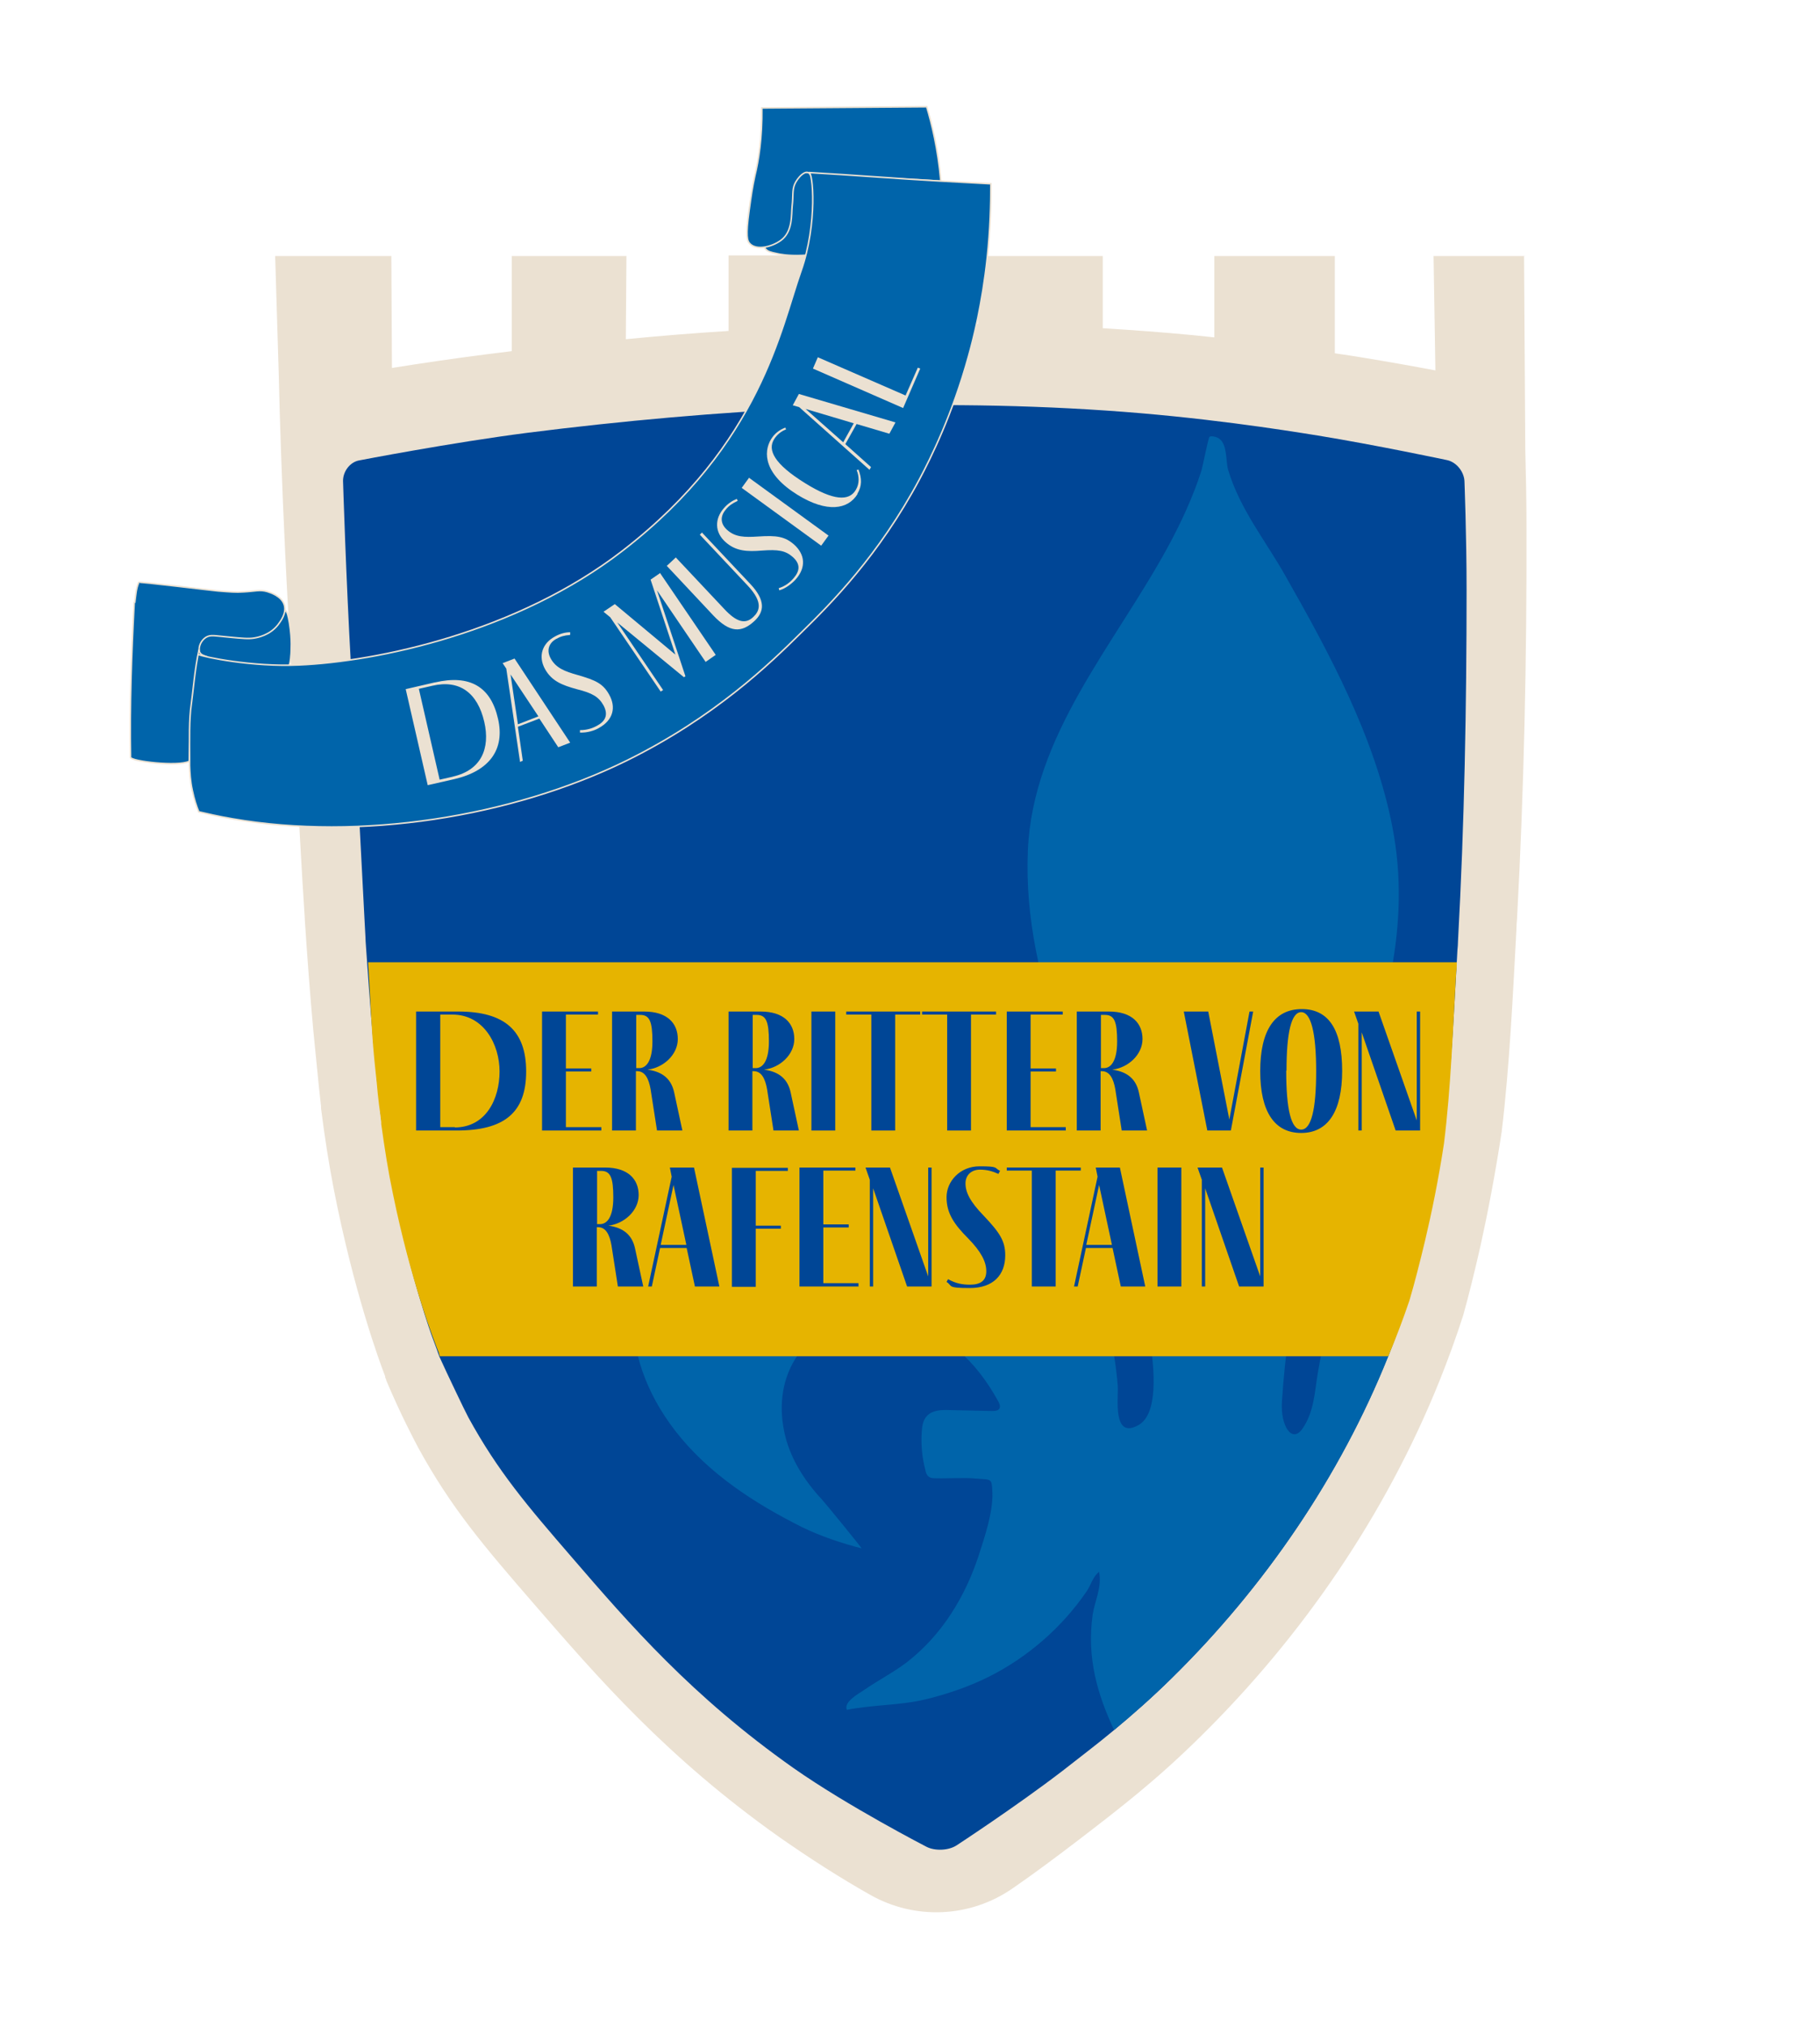
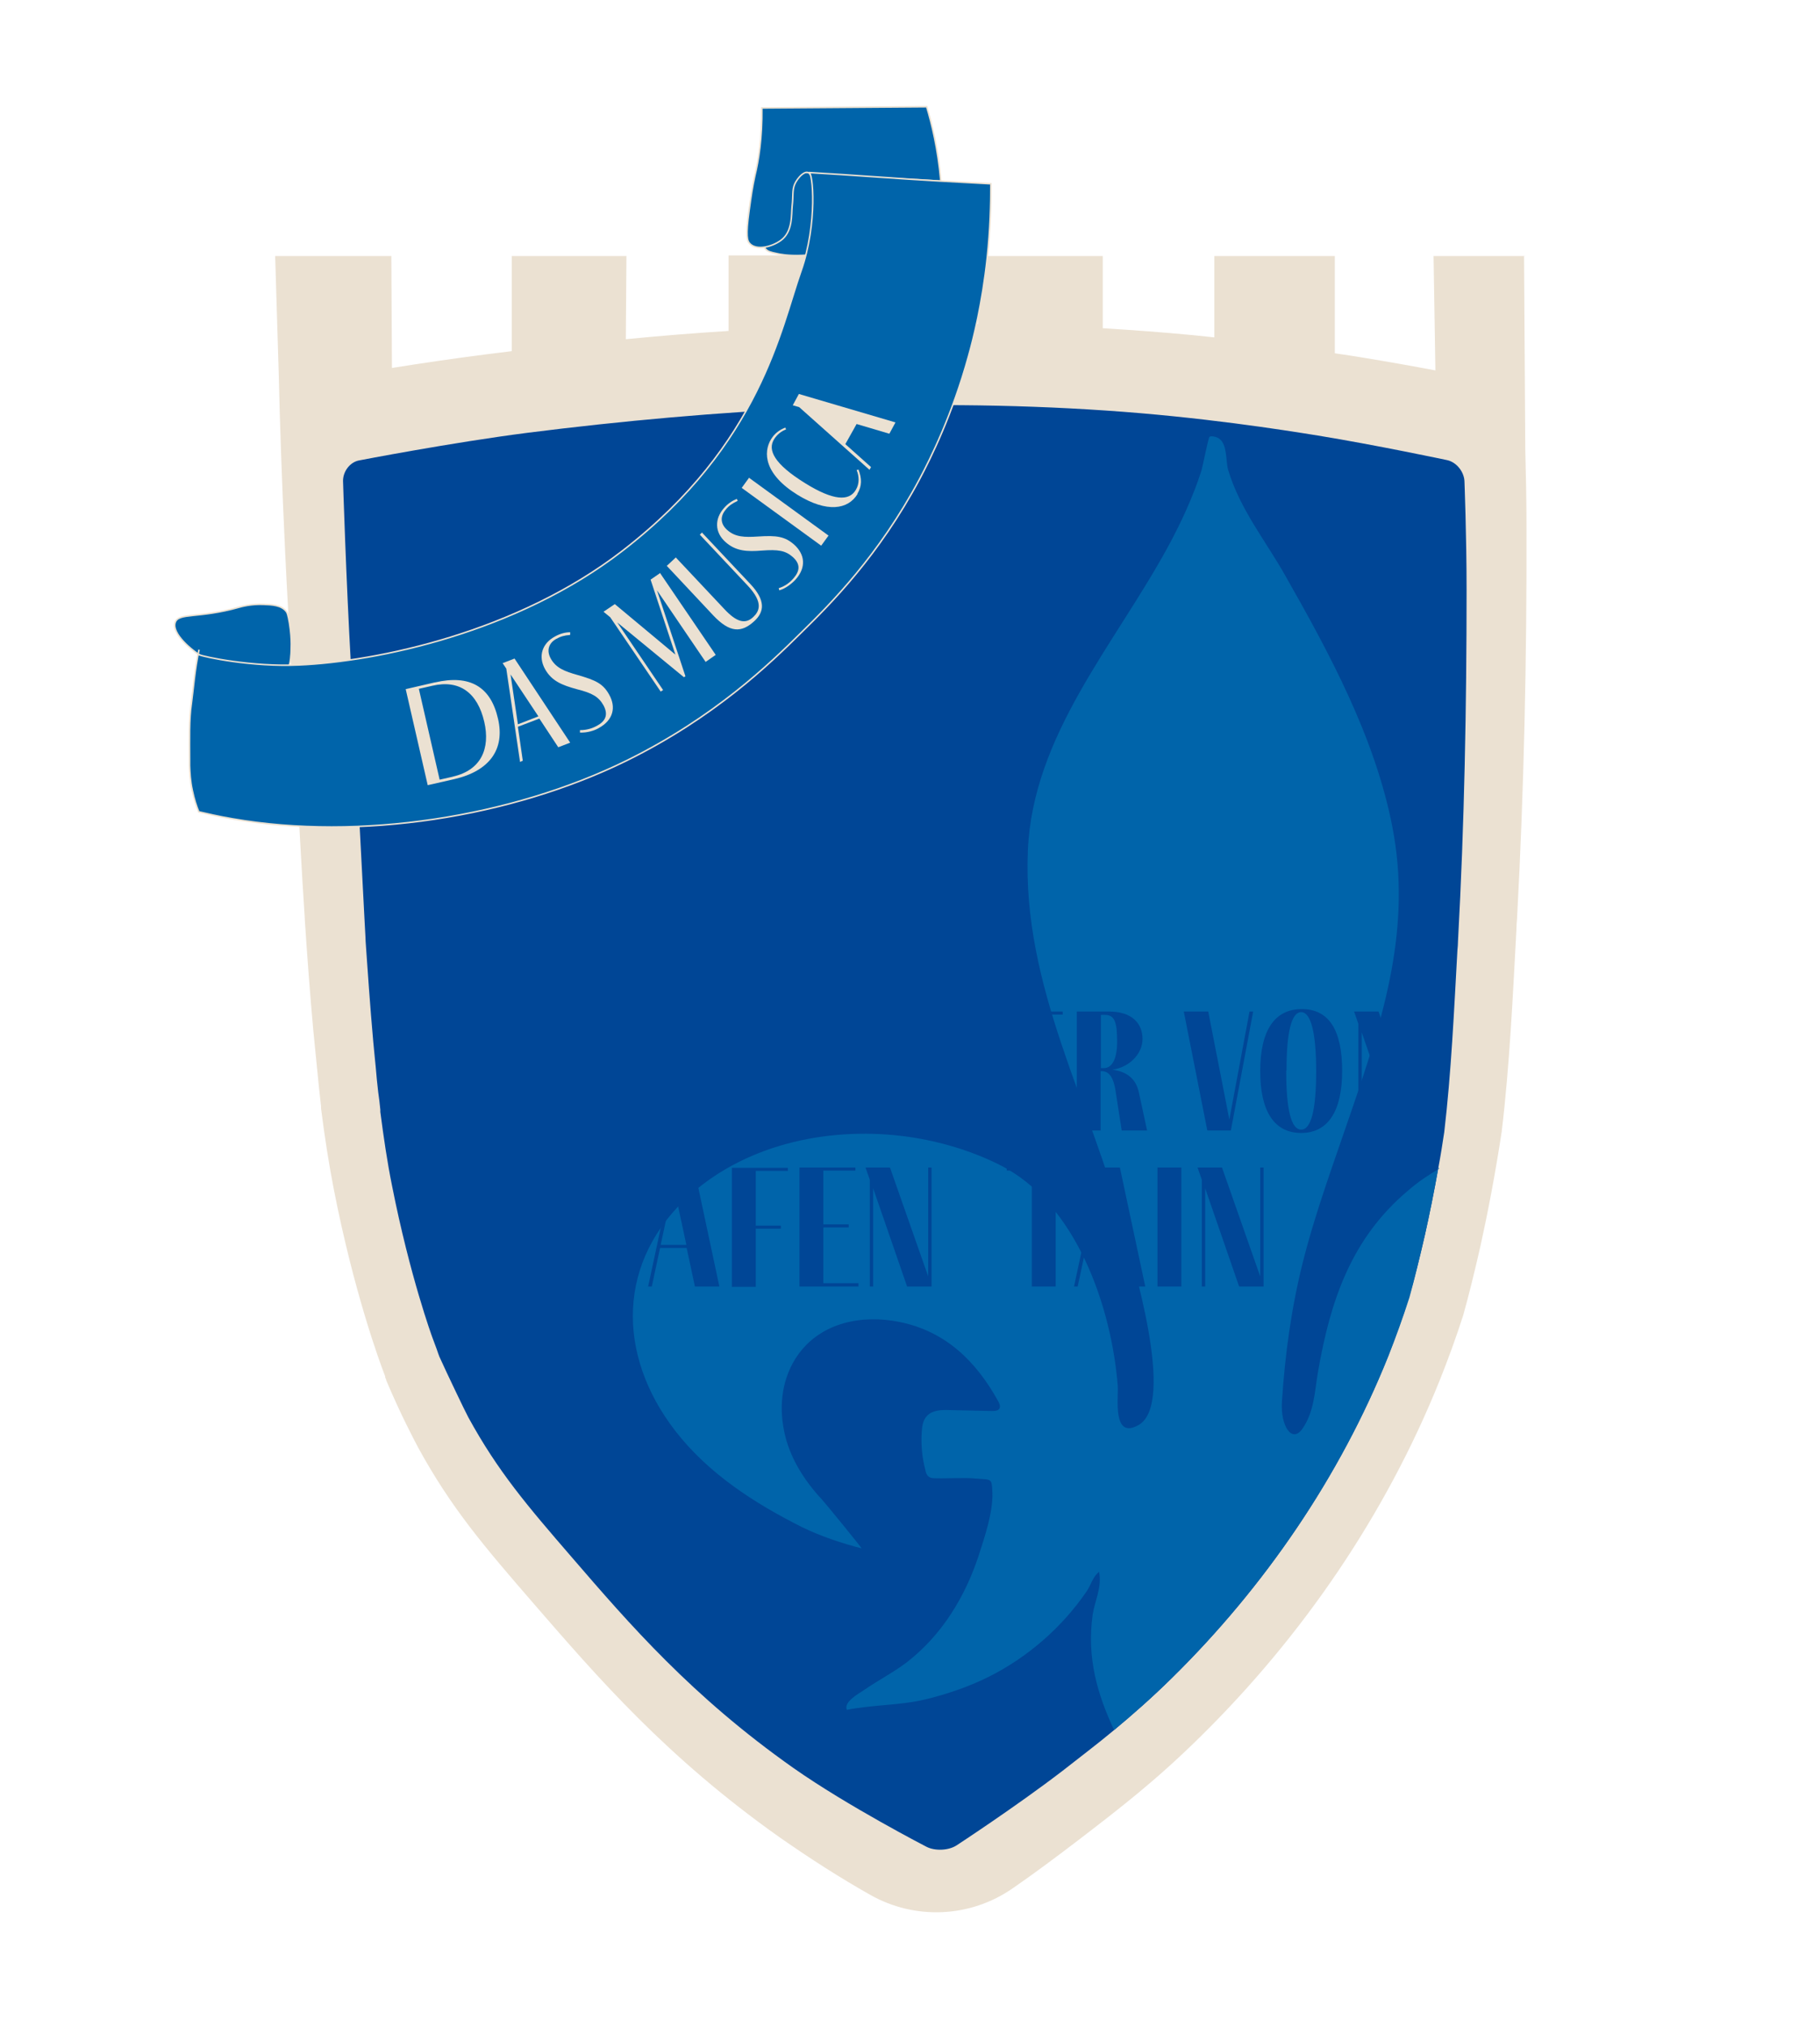
<svg xmlns="http://www.w3.org/2000/svg" id="Ebene_1" version="1.1" viewBox="0 0 595.3 662.6">
  <defs>
    <style>
      .st0 {
        fill: #ebe1d2;
      }

      .st1 {
        stroke: #ebe1d2;
        stroke-miterlimit: 10;
        stroke-width: .5px;
      }

      .st1, .st2 {
        fill: #0064aa;
      }

      .st3 {
        fill: #004696;
      }

      .st4 {
        fill: #e6b400;
      }
    </style>
  </defs>
  <path class="st0" d="M498.9,83.7h-30l.6,37.4c-7.4-1.4-15.3-2.8-23.8-4.2-2.5-.4-5.5-.9-9.1-1.4v-31.8h-39.4v26.6c-9-1-18.7-1.8-28.9-2.5-2.5-.2-5.1-.3-7.6-.5v-23.6h-40.8v22.2c-14.5-.2-29.1,0-43.6.4v-22.8h-38v24.7c-11.2.7-22.4,1.6-33.6,2.7l.2-27.2h-37.5v31.1c-2.9.4-5.9.7-8.8,1.1-10.9,1.4-21,2.9-30.4,4.4l-.2-36.6h-38l1.2,39.5.3,11.7h0c.5,16.3,1.3,38.8,2.8,65.5,1.9,33.1,3.2,66.6,5.4,100,0,.1,0,.2,0,.3.8,12.2,1.7,24.3,2.8,36.4.3,3.1.6,6.1.9,9.1.3,3,.6,6,.9,9,.2,2.1.5,4.3.7,6.4,0,.3,0,.5,0,.7,1.2,9.5,2.6,18.4,4.2,26.6,6.5,33.2,14.8,56,16.8,61.1,0,0,0,.2,0,.3,0,.2.2.4.3.7,0,0,0,.1,0,.2,4.9,11.6,9.1,19.4,10.5,22.1,10.8,19.7,21.4,32.1,37.7,50.9,20.9,24.1,43.5,50.3,80.4,76.4,10.3,7.2,20.2,13.5,29.6,18.8,14.7,8.4,32.9,7.6,46.8-2.1,6.7-4.6,13.8-9.9,21.4-15.7,13.3-10.2,25.3-19.4,39.7-33.6,33.6-33,60.9-72.9,78.5-116.7,2.8-7,5.4-14.1,7.7-21.3,1.8-6.4,3.7-14.1,5.7-22.9,2.4-10.9,4.8-23.4,6.9-37.2,2.6-21.8,3.6-43.9,4.8-65.9,0-1.2.1-2.4.2-3.6,2.3-42.4,3.2-85,3.1-127.4,0-9.7-.2-18.4-.4-26l-.4-63.2Z" />
  <path class="st3" d="M479.7,192.7c0,38.3-.7,76.6-2.8,114.8,0,1.1-.1,2.1-.2,3.2-1.1,19.8-2,39.7-4.3,59.4-.6,4-1.2,7.8-1.9,11.5-1.4,7.9-2.9,15.3-4.4,22-1.8,7.9-3.7,15.1-3.7,15.1-.8,3-2.3,7.9-3.3,10.9,0,0-2.6,7.5-5.1,13.9-15.8,39.4-40.5,75.4-70.7,105.1-6.8,6.7-13,12.1-19,17.1-5.5,4.6-11,8.7-16.7,13.2-15.4,11.8-34.7,24.4-34.7,24.4-2.6,1.7-7,1.9-9.8.5,0,0-25.8-13.3-43.6-25.8-33.2-23.4-53.6-47-72.4-68.8-14.7-17-24.2-28.1-33.9-45.8-1.3-2.4-7.1-14.7-7.1-14.7-1.3-2.8-2.4-5.2-2.4-5.2s-.1-.2-.1-.3-.2-.4-.2-.5-.9-2.6-2-5.5c0,0-7.3-19.8-13.2-49.7-1.5-7.4-2.7-15.5-3.8-24,0-.2,0-.4,0-.7-.2-1.9-.4-3.9-.7-5.8-.3-2.7-.6-5.4-.8-8.1-.3-2.7-.5-5.4-.8-8.2-1-10.9-2.1-27.1-2.1-27.1-.2-3.1-.4-5.7-.4-5.7s-.1-2.7-.3-5.9c0,0-2.8-54.5-4.5-84.4-1.6-28.1-2.6-60.4-2.6-60.4,0-3.1,2.3-6.2,5.4-6.7,0,0,30-5.8,54.9-9,61.7-7.8,126.9-11.5,188.9-7.3,31.4,2.1,57.9,6.3,69.7,8.2,19,3.1,42.1,8,42.1,8,3.1.6,5.6,3.7,5.8,6.8,0,0,.7,17.6.7,35.6Z" />
  <path class="st2" d="M470.5,381.6c-1.4,7.9-2.9,15.3-4.4,22-1.8,7.9-3.5,14.8-5.1,20.6-2.1,6.5-4.4,12.9-6.9,19.2-15.8,39.4-40.5,75.4-70.7,105.1-6.8,6.7-13,12.1-19,17.1-5.4-11.6-9-23.5-7-37.7.7-4.6,3.1-9,2.1-14-2,1.4-2.7,4.4-4.1,6.4-8.1,11.8-19.2,21.5-32.2,28-6.5,3.2-13.5,5.6-20.6,7.3-8.4,2-17.1,1.7-25.6,3.4-1.1-2.5,3.5-5.1,5.5-6.4,4.6-3.2,9.9-5.9,14.3-9.3,11.3-8.8,18.9-21.3,23.3-34.7,2-6.2,4.7-14.1,4.5-20.6-.2-4.8-.2-4.2-5.2-4.6-4.4-.4-8.9,0-13.2-.1-.9,0-1.8,0-2.5-.6-.6-.5-.9-1.3-1-2-1.1-4.1-1.5-8.4-1.2-12.7.1-1.8.4-3.7,1.7-5.1,1.8-1.9,4.7-2,7.4-1.9,4.6.1,9.2.2,13.8.3.9,0,2,0,2.5-.8.4-.7,0-1.7-.4-2.4-7.2-13-17.1-22.8-32.2-25.9-12.3-2.5-25.6.1-33.2,10.6-5.3,7.4-6.4,16.6-4.6,25.2,1.7,8.4,6.5,16,12.4,22.3,1.2,1.3,13.2,16,12.9,15.9-6.3-1.6-13.5-4-19.4-6.9-15.6-7.8-30.8-17.6-41.6-31.6-19.2-24.9-19.2-55.7,5.2-77.3,19-16.8,46.4-22.3,71.4-18.7,10.2,1.5,20.3,4.5,29.5,9.1,25.2,12.5,36.7,46.7,38.7,72.3.3,3.6-1.9,17.7,6.8,12.8,12.5-7.1-2.4-54.5-4.6-63.1-10.8-42.1-33.5-79.8-31.6-124.7,1.6-37.7,28.1-66.9,45.7-99.1,4.4-8.1,8.2-16.3,11-24.9.5-1.6,2.3-10.9,2.7-11.3.5-.4,2.5,0,3.3.7,2.6,2,2,7.4,2.8,10.1,3.9,13,12.3,23.2,18.7,34.6,14.4,25.3,29.3,52.8,35,82,6.4,32.7-2.7,61.8-13.2,92.5-5.6,16.5-11.7,32.8-16,49.7-3.8,15.1-5.9,30.4-6.9,45.9-.5,7.9,3.3,13.7,6.7,8.8,3.9-5.6,4-12.2,5.1-18.6,4-23.1,10.8-43.6,29.5-59.3,3.1-2.7,6.5-5,10.1-7.1Z" />
-   <path class="st4" d="M476.5,314.6c0,1,0,2.2-.2,3.2-1.1,18.8-1.7,37.5-4,56.1-1.8,11.8-4,22.5-6.2,31.8-1.8,7.5-3.5,14.1-5.1,19.5-2.1,6.2-4.4,12.2-6.9,18.2H143.8c0,0,0,0,0,0,0,0,0,0,0-.2,0-.1-.1-.3-.2-.6,0,0,0-.1,0-.2-1.8-4.4-9.3-23.8-15.1-52.2-1.5-7.1-2.7-14.7-3.8-22.7,0-.2,0-.4,0-.6-.2-1.8-.4-3.7-.7-5.5-.3-2.5-.6-5.1-.8-7.7-.3-2.5-.5-5.1-.8-7.7-1-10.3-1.3-21-2-31.4,0,0,356.4,0,356.4,0Z" />
  <g>
    <path class="st3" d="M149.9,330.7c15,0,22.2,6.1,22.2,19.6s-7.2,19.3-22.7,19.3h-13.3v-38.9h13.8ZM148.7,368.6c10.3,0,14.7-9.4,14.7-18.3s-5.2-18.6-15.4-18.6h-4v36.8h4.8Z" />
    <path class="st3" d="M196.7,369.6h-19.4v-38.9h18.3v1h-10.5v17.6h8.3v1h-8.3v18.2h11.6v1Z" />
    <path class="st3" d="M223.2,369.6h-8.3l-2.1-13.5c-.6-3.4-1.8-5.9-4.4-5.9h-.4v19.4h-7.8v-38.9h10.5c7.6,0,11,3.9,11,9s-4.7,9.4-9.9,10c5.2.7,7.8,3.3,8.7,7.4l2.7,12.5ZM208,349.2h1.1c2.2,0,4.3-2.2,4.3-8.7s-.9-8.7-4-8.7h-1.3v17.5Z" />
    <path class="st3" d="M261.3,369.6h-8.3l-2.1-13.5c-.6-3.4-1.8-5.9-4.4-5.9h-.4v19.4h-7.8v-38.9h10.5c7.6,0,11,3.9,11,9s-4.7,9.4-9.9,10c5.2.7,7.8,3.3,8.7,7.4l2.7,12.5ZM246.1,349.2h1.1c2.2,0,4.3-2.2,4.3-8.7s-.9-8.7-4-8.7h-1.3v17.5Z" />
    <path class="st3" d="M265.4,369.6v-38.9h7.8v38.9h-7.8Z" />
    <path class="st3" d="M301,330.7v1h-8.2v37.9h-7.8v-37.9h-8.2v-1h24.2Z" />
    <path class="st3" d="M325.8,330.7v1h-8.2v37.9h-7.8v-37.9h-8.2v-1h24.2Z" />
    <path class="st3" d="M348.7,369.6h-19.4v-38.9h18.3v1h-10.5v17.6h8.3v1h-8.3v18.2h11.5v1Z" />
    <path class="st3" d="M375.2,369.6h-8.3l-2.1-13.5c-.6-3.4-1.8-5.9-4.4-5.9h-.4v19.4h-7.8v-38.9h10.5c7.6,0,11,3.9,11,9s-4.7,9.4-9.9,10c5.2.7,7.8,3.3,8.7,7.4l2.7,12.5ZM360,349.2h1.1c2.2,0,4.3-2.2,4.3-8.7s-.9-8.7-4-8.7h-1.3v17.5Z" />
    <path class="st3" d="M409.9,330.7l-7.3,38.9h-7.7l-7.7-38.9h8l6.9,35.3,6.6-35.3h1.2Z" />
    <path class="st3" d="M439,350.1c0,13.3-4.7,20.3-13.4,20.3s-13.4-6.9-13.4-20.2,4.7-20.3,13.6-20.3,13.2,6.9,13.2,20.2ZM420.7,350c0,12.7,1.6,19.3,4.9,19.3s4.9-6.6,4.9-19.1-1.7-19.3-4.9-19.3-4.8,6.6-4.8,19.1Z" />
    <path class="st3" d="M464.5,330.7v38.9h-8l-11.1-32.1v32.1h-1.1v-34.9l-1.4-4h8l12.5,35.6v-35.6h1.1Z" />
-     <path class="st3" d="M210.4,420.6h-8.3l-2.1-13.5c-.6-3.4-1.8-5.9-4.4-5.9h-.4v19.4h-7.8v-38.9h10.5c7.6,0,11,3.9,11,9s-4.7,9.4-9.9,10c5.2.7,7.8,3.3,8.7,7.4l2.7,12.5ZM195.2,400.2h1.1c2.2,0,4.3-2.2,4.3-8.7s-.9-8.7-4-8.7h-1.3v17.5Z" />
    <path class="st3" d="M224.6,408h-8.7l-2.7,12.6h-1.2l7.7-35.9-.6-3h7.9l8.3,38.9h-8l-2.7-12.6ZM224.5,407l-4.2-19.6-4.2,19.6h8.4Z" />
    <path class="st3" d="M257.7,382.8h-10.5v17.9h8.2v1h-8.2v19h-7.8v-38.9h18.3v1Z" />
    <path class="st3" d="M280.9,420.6h-19.4v-38.9h18.3v1h-10.5v17.6h8.3v1h-8.3v18.2h11.5v1Z" />
    <path class="st3" d="M304.7,381.7v38.9h-8l-11.1-32.1v32.1h-1.1v-34.9l-1.4-4h8l12.5,35.6v-35.6h1.1Z" />
-     <path class="st3" d="M326.6,383.8c-2-.9-3.7-1.4-6.1-1.4-2.7,0-4.7,1.7-4.7,4.5s1.4,5.9,6,10.6c5.2,5.5,7,8.2,7,12.9,0,6.4-3.9,10.7-11.6,10.7s-5.5-.7-7.6-2l.5-.9c2.5,1.4,4.6,1.8,7.2,1.8,3.4,0,5.3-1.3,5.3-4.4s-1.7-6.4-5.9-10.7c-4.7-4.7-7.1-8.3-7.1-13.5s4.4-10.1,10.8-10.1,4.7.5,6.7,1.5l-.5.9Z" />
    <path class="st3" d="M353.5,381.7v1h-8.2v37.9h-7.8v-37.9h-8.2v-1h24.2Z" />
    <path class="st3" d="M363.9,408h-8.7l-2.7,12.6h-1.2l7.7-35.9-.6-3h7.9l8.3,38.9h-8l-2.7-12.6ZM363.7,407l-4.2-19.6-4.2,19.6h8.4Z" />
    <path class="st3" d="M378.6,420.6v-38.9h7.8v38.9h-7.8Z" />
    <path class="st3" d="M413.3,381.7v38.9h-8l-11.1-32.1v32.1h-1.1v-34.9l-1.4-4h8l12.5,35.6v-35.6h1.1Z" />
  </g>
  <g>
    <path class="st1" d="M250.5,81.5c.6.7,1.6,1,3.6,1.4.8.2,3.6.8,8.3.6,2.6-.1,3-.3,3.3-.5,2-1.1,2.5-3.8,2.8-6,.6-3.6.1-6.5,0-6.8-1.8-11.6.6-16.8-2-18.1-2.8-1.4-8.2,3.3-10.8,6.9-2.1,2.9-.8,2.7-5,15.8-.7,2.3-1.6,4.9-.3,6.6Z" />
    <path class="st1" d="M94.1,218.2c.8-.8.9-2,1.1-4.5,0-.9.4-4.3-.5-9.9-.5-3-.8-3.5-1-3.8-1.6-2.2-4.8-2.3-7.4-2.4-4.3-.2-7.6.8-8,.9-13.4,3.8-19.9,1.7-21,5-1.2,3.5,5.1,9.1,9.7,11.7,3.7,2.1,3.3.6,19.4,3.6,2.8.5,6,1.2,7.8-.6Z" />
    <path class="st1" d="M265.1,57.2c-1.3-2.5-4.4,1.1-5.2,3.1s-.4,3.6-.8,7.1c-.3,2.6.3,8.3-3.7,11.2-2.9,2.1-7.7,3.3-10,1.2-1.1-1-1.5-2.7-.4-10.8.7-5.2,1.1-7.8,1.9-11.5,1.2-4.9,2.4-12.2,2.3-22.2,18-.1,35.9-.3,53.9-.4,1.7,5.6,3.7,13.9,4.6,24,0,.1,0,.2,0,.3-14.1-.8-28.2-1.5-42.3-2.3" />
    <path class="st1" d="M68.3,215.4" />
-     <path class="st1" d="M44.1,196.9c.3-2.2.4-4.5,1.3-6.5.1-.3,23.6,2.6,25.9,2.8,3.9.3,5.8.5,8.4.3,3.9-.2,5.2-.8,7.7-.1.9.3,4.7,1.4,5.6,4.4.8,2.8-1.3,5.4-2.1,6.5-2.7,3.4-6.6,4.1-7.8,4.3-1.8.3-3.9.1-8.1-.3-4.8-.4-6.1-.9-7.7.1-1.5,1-2.4,2.9-2.1,4.5.3,1.4,2,1.5,2.6,1.9-1.5,6.4-3.7,11.6-4.4,15.9-.8,5.2-1.4,12.1-1.5,18.2-3.7,1.8-19.1,0-19.2-1.3-.3-16.9.3-33.8,1.2-50.6,0,0,0,0,0,0Z" />
    <path class="st1" d="M65,214c1.7.8,17.6,4.1,32.8,3.4,25.4-1.1,71.3-10.6,105.9-37.4,45.2-34.9,51.7-72.9,58.3-91.4,5.5-15.5,3.9-32.9,2.5-32.2,14.1.8,29,2,43.1,2.8,5.5.3,11,.6,16.5.9,0,6.5-.2,14.8-1.2,24.2-1.6,14.9-4.5,26.4-6.1,32.1-5.3,19.2-12.4,33.4-16,40.2-13.4,25.1-29.1,40.8-38.7,50.2-10.4,10.3-28.4,27.7-57.2,41.9-37.7,18.5-87.2,26.2-128.8,19-4.7-.8-8.5-1.7-11.1-2.3-.7-1.7-1.5-4.1-2.1-7-.7-3.2-.8-5.8-.9-8.1,0-.8,0-1.6,0-2.3,0-6.1-.2-12.7.6-18,.6-4.3,1.1-11.2,2.5-17.6" />
  </g>
  <g>
    <path class="st0" d="M142.3,223.1c11.3-2.6,18.2,1.3,20.6,11.9,2.3,9.9-2.7,17-14.2,19.7l-8.8,2-7.2-31.4,9.5-2.2ZM148.1,253.9c9.3-2.1,12.3-9.2,10.3-17.9-2.2-9.5-8.1-13.9-17-11.8l-4.4,1,6.8,29.7,4.4-1Z" />
    <path class="st0" d="M176.5,234.9l-7.1,2.7,1.6,11.1-.9.4-4.5-30.5-1.2-1.8,3.9-1.5,18.2,27.5-3.9,1.5-6.2-9.4ZM176.1,234.2l-9.1-13.7,2.4,16.3,6.7-2.6Z" />
    <path class="st0" d="M186.4,207.6c-1.7.1-3.1.5-4.5,1.3-2.5,1.4-3.2,3.9-1.7,6.5,1.7,3,4.5,4.1,8.8,5.3,5.9,1.7,8.2,2.8,10.2,6.3,2.4,4.2,1.4,8.4-3.3,11-1.5.9-3.9,1.6-6.2,1.5v-.8c2.3,0,4.1-.6,5.7-1.5,2.5-1.4,3.7-3.4,2-6.6-1.6-2.8-3.6-4-8.8-5.3-4.7-1.3-8.1-2.6-10.3-6.5-2.4-4.3-.9-8.5,3.2-10.7,1.6-.9,3.3-1.4,5-1.4v.8Z" />
    <path class="st0" d="M216,187.5l18.1,26.6-3.3,2.3-15.9-23.4,9.3,28.1-.5.3-21.8-17.9,15,22.1-.8.5-16.5-24.3-2.2-1.8,3.7-2.5,19.8,16.5-8.1-24.5,3.2-2.2Z" />
    <path class="st0" d="M221,182.2l15.9,16.9c4,4.3,6.9,5.1,9.5,2.6,1.9-1.8,3.4-4.6-1.7-10.1l-15.8-16.8.7-.7,15.8,16.8c5.1,5.4,4.6,9.1,1.4,12.1-4.3,4-8.1,3.9-13.5-1.8l-15.2-16.2,3-2.8Z" />
    <path class="st0" d="M241.2,163.8c-1.5.7-2.8,1.5-3.8,2.8-1.9,2.2-1.8,4.7.5,6.7,2.6,2.3,5.6,2.4,10.1,2.1,6.1-.4,8.7,0,11.7,2.6,3.6,3.2,4.1,7.5.5,11.5-1.2,1.3-3.2,2.9-5.3,3.5l-.2-.7c2.2-.7,3.7-1.9,4.9-3.3,1.9-2.2,2.4-4.5-.3-6.9-2.4-2.1-4.7-2.5-10.1-2.1-4.8.4-8.5.2-11.8-2.7-3.7-3.2-3.7-7.7-.6-11.2,1.2-1.4,2.7-2.4,4.2-3l.3.7Z" />
    <path class="st0" d="M268.6,178.4l-26-18.9,2.4-3.3,26,18.9-2.4,3.3Z" />
    <path class="st0" d="M280.5,161.5c-3.1,5.1-10,6.2-19.6.3-11-6.8-11.3-13.9-8.7-18.2,1.1-1.8,2.7-3.1,4.7-3.8l.2.6c-1.7.6-3.1,1.9-3.9,3.2-2.2,3.5,0,8.1,10.2,14.4,9.2,5.7,14.3,5.9,16.5,2.2,1.3-2.1,1.1-4.6.3-6.5l.6-.2c1.1,2.9,1.2,5.4-.4,8Z" />
-     <path class="st0" d="M280.2,138.6l-3.7,6.6,8.4,7.5-.5.9-23-20.5-2.1-.6,2-3.7,31.6,9.3-2,3.7-10.8-3.2ZM279.3,138.4l-15.8-4.7,12.3,10.9,3.5-6.3Z" />
-     <path class="st0" d="M301,120.5l-5.6,12.9-29.5-12.9,1.6-3.7,28.7,12.5,4-9.1.8.3Z" />
+     <path class="st0" d="M280.2,138.6l-3.7,6.6,8.4,7.5-.5.9-23-20.5-2.1-.6,2-3.7,31.6,9.3-2,3.7-10.8-3.2ZM279.3,138.4Z" />
  </g>
</svg>